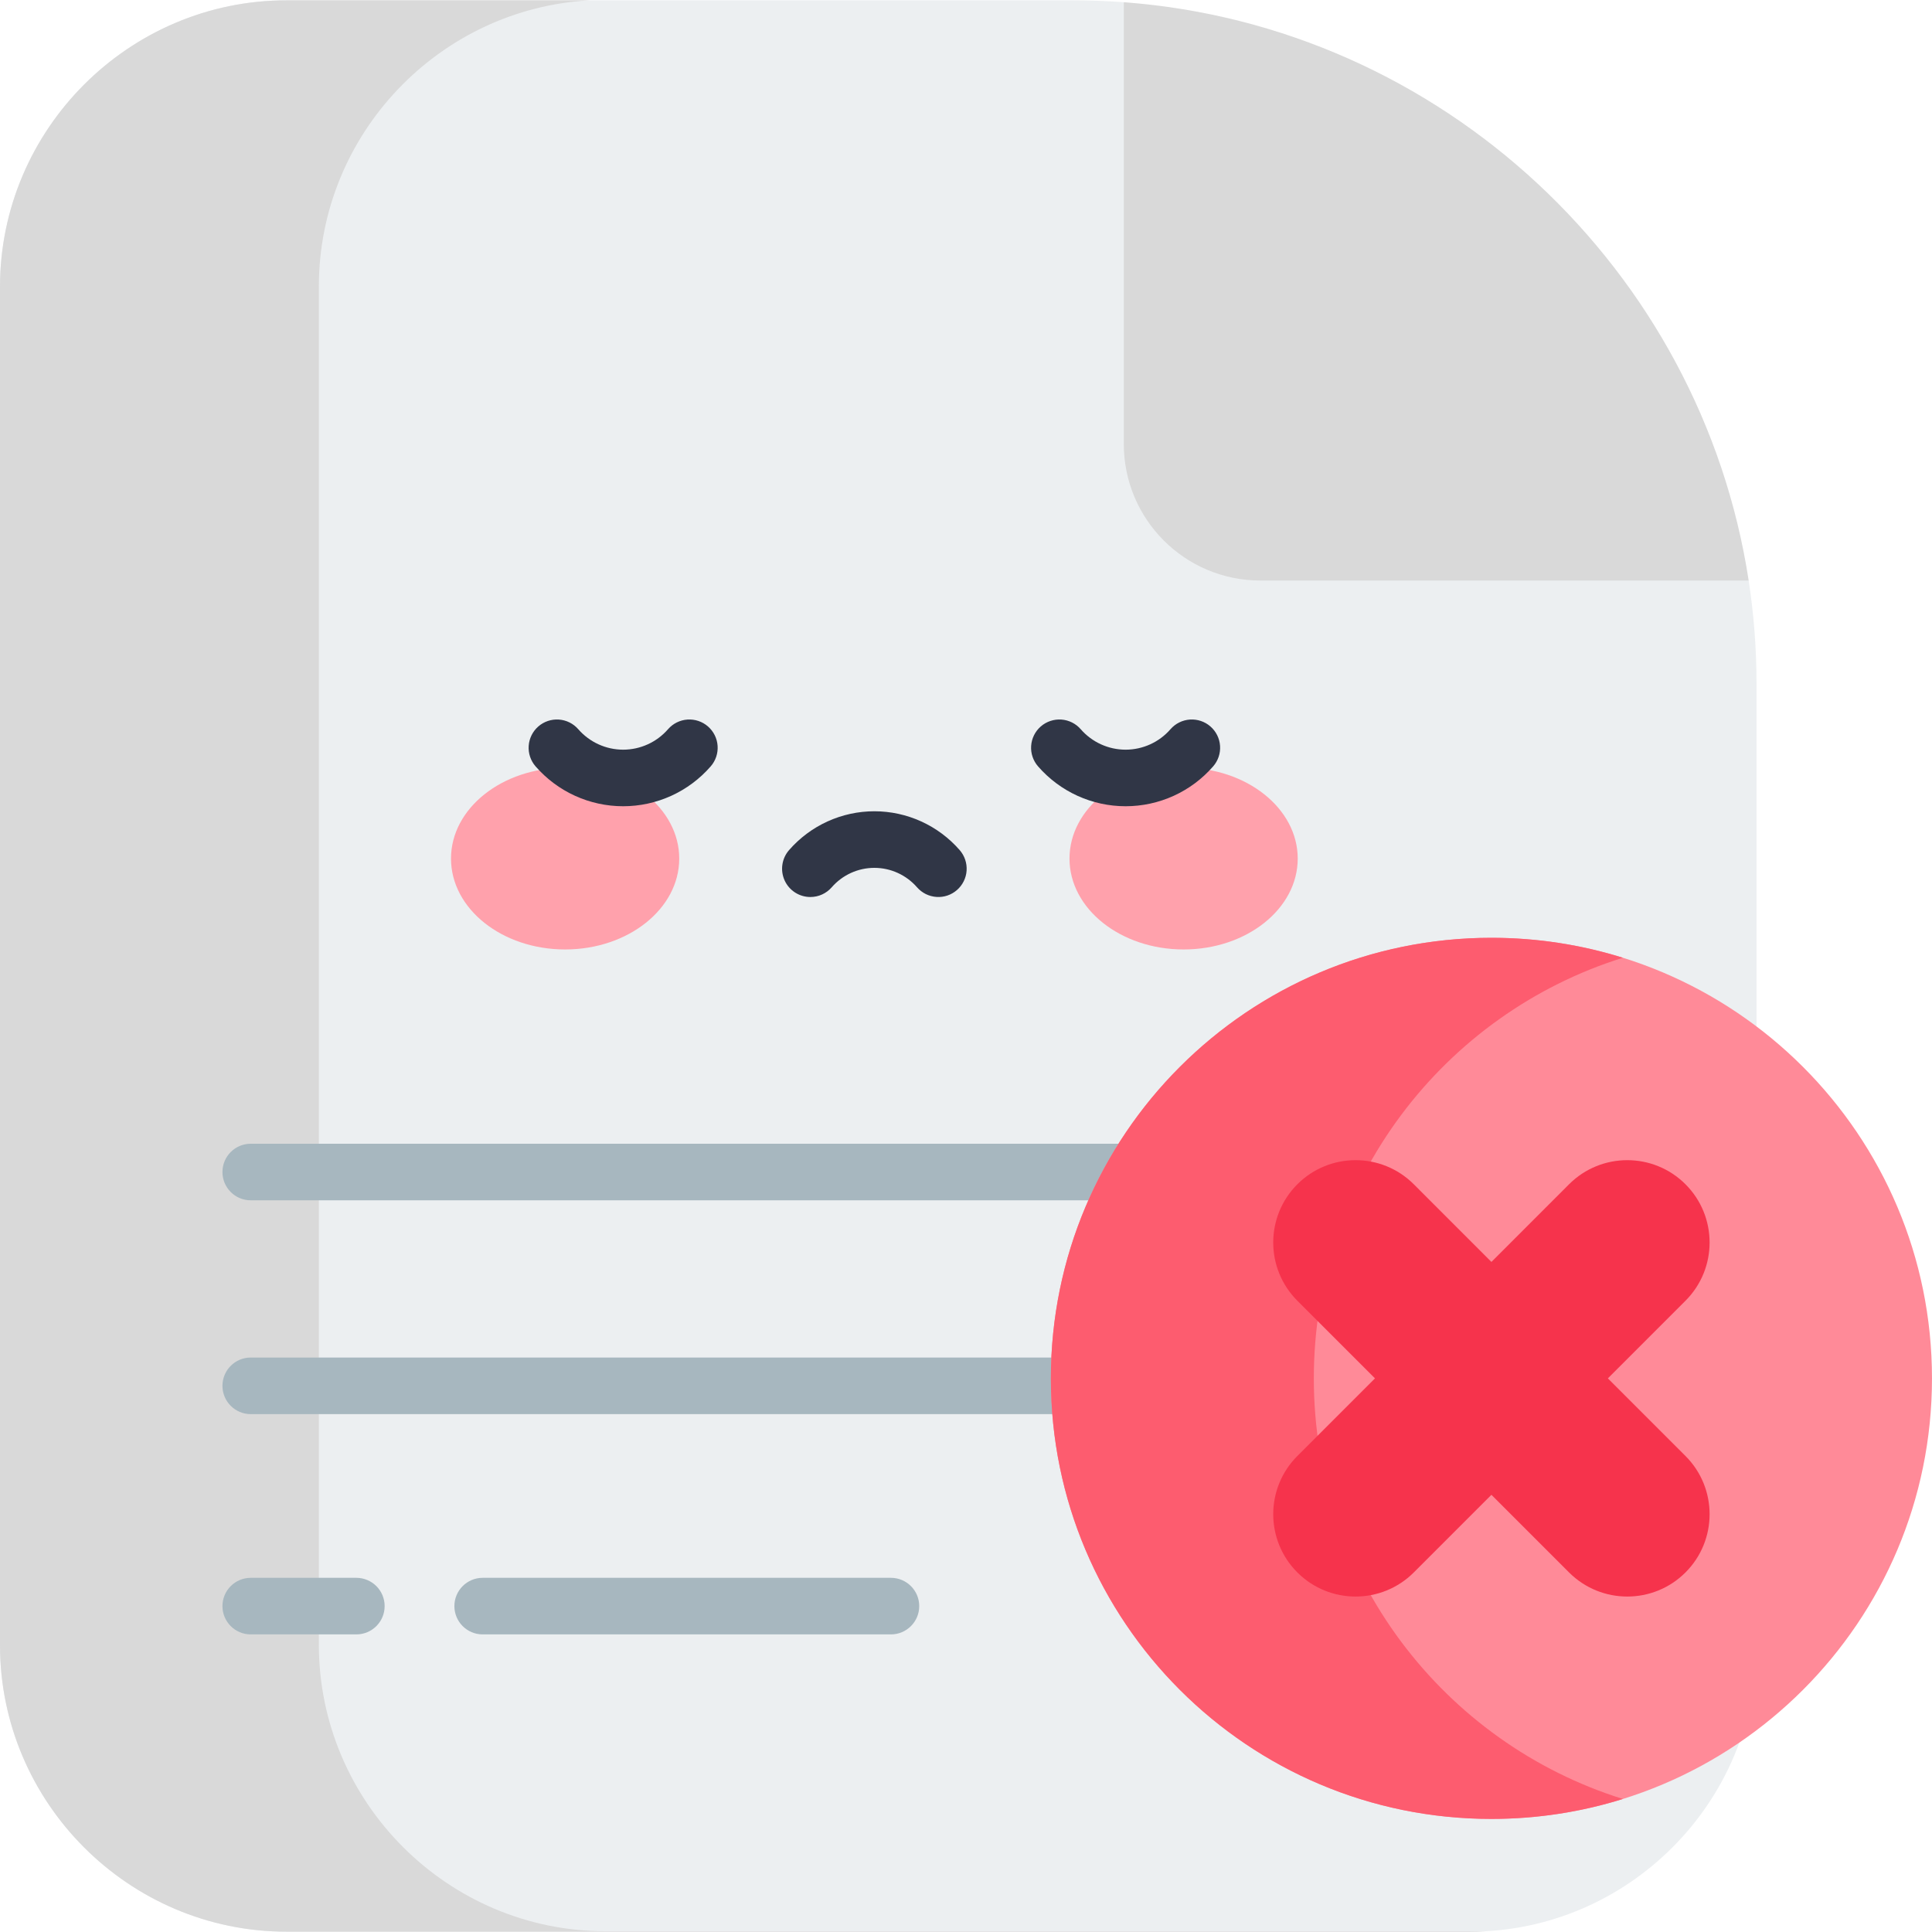
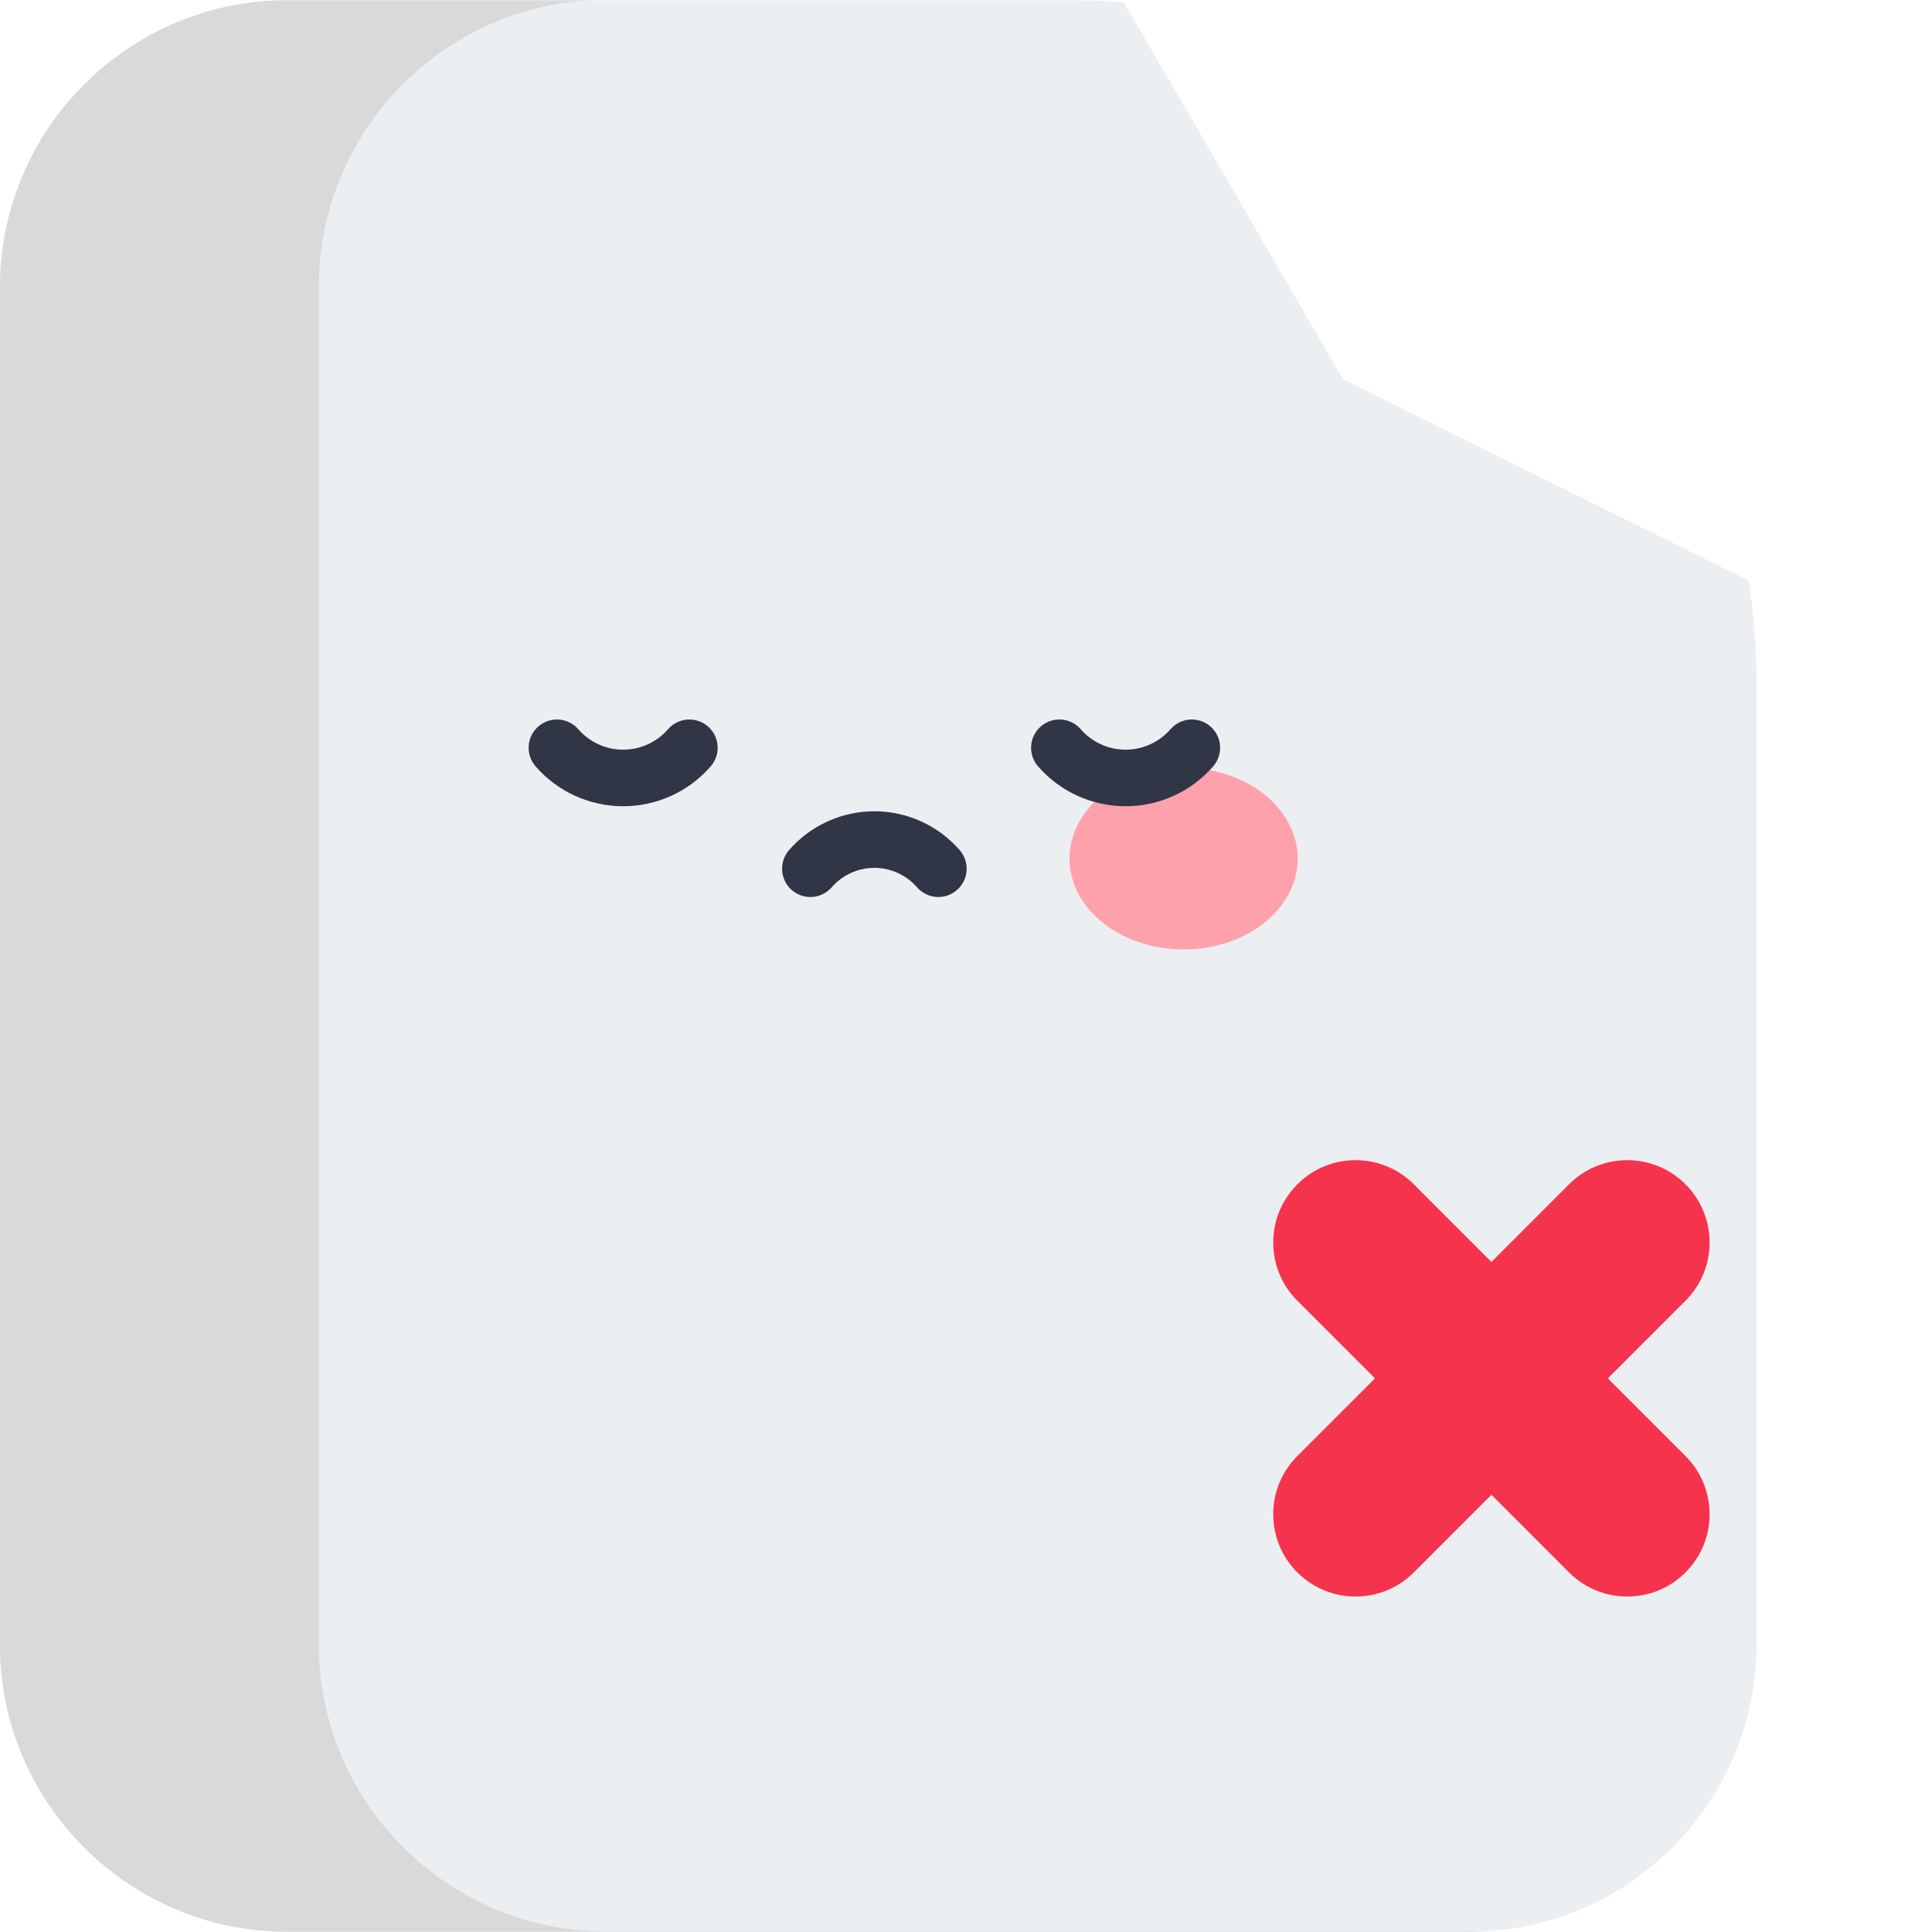
<svg xmlns="http://www.w3.org/2000/svg" width="100" height="100" viewBox="0 0 100 100" fill="none">
  <path d="M69.517 19.63L58.168 0.115C57.3 0.051 56.424 0.017 55.541 0.017H14.831C6.674 0.017 0 6.691 0 14.848V85.152C0 93.309 6.674 99.983 14.831 99.983H76.086C84.243 99.983 90.917 93.309 90.917 85.152V35.393C90.917 33.577 90.778 31.792 90.511 30.049L69.517 19.63Z" fill="#ECEFF1" />
-   <path d="M31.336 99.96C23.178 99.96 16.504 93.285 16.504 85.128V14.825C16.504 6.941 22.739 0.443 30.521 0.017H14.831C6.674 0.017 0 6.691 0 14.848V85.152C0 93.309 6.674 99.983 14.831 99.983H76.086C76.359 99.983 76.63 99.975 76.9 99.96H31.336Z" fill="#D9D9D9" />
-   <path d="M29.25 49.144C32.512 49.144 35.157 47.038 35.157 44.44C35.157 41.843 32.512 39.737 29.25 39.737C25.988 39.737 23.344 41.843 23.344 44.44C23.344 47.038 25.988 49.144 29.25 49.144Z" fill="#FFA1AC" />
+   <path d="M31.336 99.96C23.178 99.96 16.504 93.285 16.504 85.128V14.825C16.504 6.941 22.739 0.443 30.521 0.017H14.831C6.674 0.017 0 6.691 0 14.848V85.152C0 93.309 6.674 99.983 14.831 99.983H76.086C76.359 99.983 76.63 99.975 76.9 99.96Z" fill="#D9D9D9" />
  <path d="M61.264 49.144C64.526 49.144 67.17 47.038 67.17 44.44C67.17 41.843 64.526 39.737 61.264 39.737C58.002 39.737 55.357 41.843 55.357 44.44C55.357 47.038 58.002 49.144 61.264 49.144Z" fill="#FFA1AC" />
  <path d="M32.254 41.731C31.395 41.731 30.546 41.547 29.764 41.191C28.982 40.835 28.286 40.315 27.721 39.667C27.466 39.374 27.338 38.992 27.365 38.605C27.392 38.217 27.571 37.856 27.864 37.601C28.157 37.346 28.539 37.218 28.926 37.244C29.314 37.271 29.675 37.45 29.93 37.743C30.517 38.417 31.364 38.803 32.254 38.803C33.144 38.803 33.992 38.417 34.578 37.743C34.833 37.45 35.194 37.271 35.582 37.244C35.969 37.218 36.352 37.346 36.644 37.601C36.937 37.856 37.117 38.217 37.143 38.605C37.17 38.992 37.041 39.374 36.786 39.667C36.222 40.315 35.526 40.835 34.744 41.191C33.962 41.547 33.113 41.731 32.254 41.731ZM58.261 41.731C57.402 41.731 56.553 41.547 55.771 41.191C54.989 40.835 54.293 40.315 53.729 39.667C53.474 39.374 53.345 38.992 53.372 38.605C53.399 38.217 53.578 37.856 53.871 37.601C54.164 37.346 54.546 37.218 54.934 37.244C55.321 37.271 55.682 37.45 55.937 37.743C56.524 38.417 57.371 38.803 58.261 38.803C59.151 38.803 59.999 38.417 60.585 37.743C60.84 37.45 61.202 37.271 61.589 37.244C61.976 37.218 62.359 37.346 62.651 37.601C62.944 37.856 63.124 38.217 63.15 38.605C63.177 38.992 63.048 39.374 62.793 39.667C62.229 40.315 61.533 40.835 60.751 41.191C59.969 41.547 59.12 41.731 58.261 41.731ZM41.944 46.429C41.663 46.429 41.388 46.348 41.152 46.196C40.916 46.043 40.728 45.827 40.612 45.571C40.496 45.315 40.455 45.031 40.496 44.753C40.536 44.475 40.656 44.214 40.841 44.002C41.391 43.371 42.069 42.865 42.831 42.518C43.593 42.171 44.42 41.991 45.257 41.991C46.095 41.991 46.922 42.171 47.684 42.518C48.446 42.865 49.124 43.371 49.674 44.002C49.8 44.147 49.897 44.316 49.958 44.498C50.019 44.68 50.044 44.873 50.031 45.065C50.018 45.257 49.967 45.444 49.881 45.616C49.796 45.788 49.677 45.942 49.532 46.068C49.387 46.195 49.219 46.291 49.037 46.353C48.854 46.414 48.662 46.439 48.47 46.425C48.278 46.412 48.091 46.361 47.918 46.276C47.746 46.19 47.593 46.072 47.466 45.927C46.908 45.287 46.103 44.92 45.257 44.92C44.411 44.92 43.606 45.287 43.049 45.927C42.911 46.085 42.742 46.211 42.551 46.298C42.361 46.385 42.154 46.429 41.944 46.429Z" fill="#303646" />
-   <path d="M58.168 0.115V22.981C58.168 26.884 61.332 30.048 65.235 30.048H90.511C88.045 13.952 74.627 1.338 58.168 0.115Z" fill="#D9D9D9" />
-   <path d="M62.009 62.128H12.978C12.169 62.128 11.514 61.473 11.514 60.664C11.514 59.855 12.169 59.2 12.978 59.2H62.009C62.818 59.2 63.474 59.855 63.474 60.664C63.474 61.473 62.818 62.128 62.009 62.128ZM59.486 73.195H12.978C12.169 73.195 11.514 72.539 11.514 71.731C11.514 70.921 12.169 70.266 12.978 70.266H59.486C60.295 70.266 60.951 70.921 60.951 71.731C60.951 72.539 60.295 73.195 59.486 73.195ZM46.114 84.596H24.983C24.174 84.596 23.519 83.941 23.519 83.132C23.519 82.323 24.174 81.668 24.983 81.668H46.114C46.923 81.668 47.579 82.323 47.579 83.132C47.579 83.941 46.923 84.596 46.114 84.596ZM18.444 84.596H12.978C12.169 84.596 11.514 83.941 11.514 83.132C11.514 82.323 12.169 81.668 12.978 81.668H18.444C19.253 81.668 19.909 82.323 19.909 83.132C19.909 83.941 19.253 84.596 18.444 84.596Z" fill="#A7B7BF" />
-   <path d="M77.196 94.147C89.79 94.147 99.999 83.938 99.999 71.344C99.999 58.75 89.79 48.54 77.196 48.54C64.602 48.54 54.393 58.75 54.393 71.344C54.393 83.938 64.602 94.147 77.196 94.147Z" fill="#FF8A98" />
-   <path d="M68.003 71.344C68.003 61.12 74.731 52.468 84.001 49.573C81.852 48.902 79.566 48.54 77.196 48.54C64.602 48.54 54.393 58.75 54.393 71.344C54.393 83.938 64.602 94.147 77.196 94.147C79.566 94.147 81.852 93.785 84.001 93.114C74.731 90.219 68.003 81.567 68.003 71.344Z" fill="#FD5C6F" />
  <path d="M83.223 71.344L87.241 67.326C88.905 65.661 88.905 62.963 87.241 61.298C85.577 59.634 82.878 59.634 81.214 61.298L77.196 65.317L73.178 61.298C71.513 59.634 68.815 59.634 67.151 61.298C65.486 62.963 65.486 65.661 67.151 67.326L71.169 71.344L67.151 75.362C65.486 77.026 65.486 79.725 67.151 81.389C68.815 83.053 71.513 83.053 73.178 81.389L77.196 77.371L81.214 81.389C82.878 83.053 85.577 83.053 87.241 81.389C88.905 79.725 88.905 77.026 87.241 75.362L83.223 71.344Z" fill="#F6334C" />
</svg>